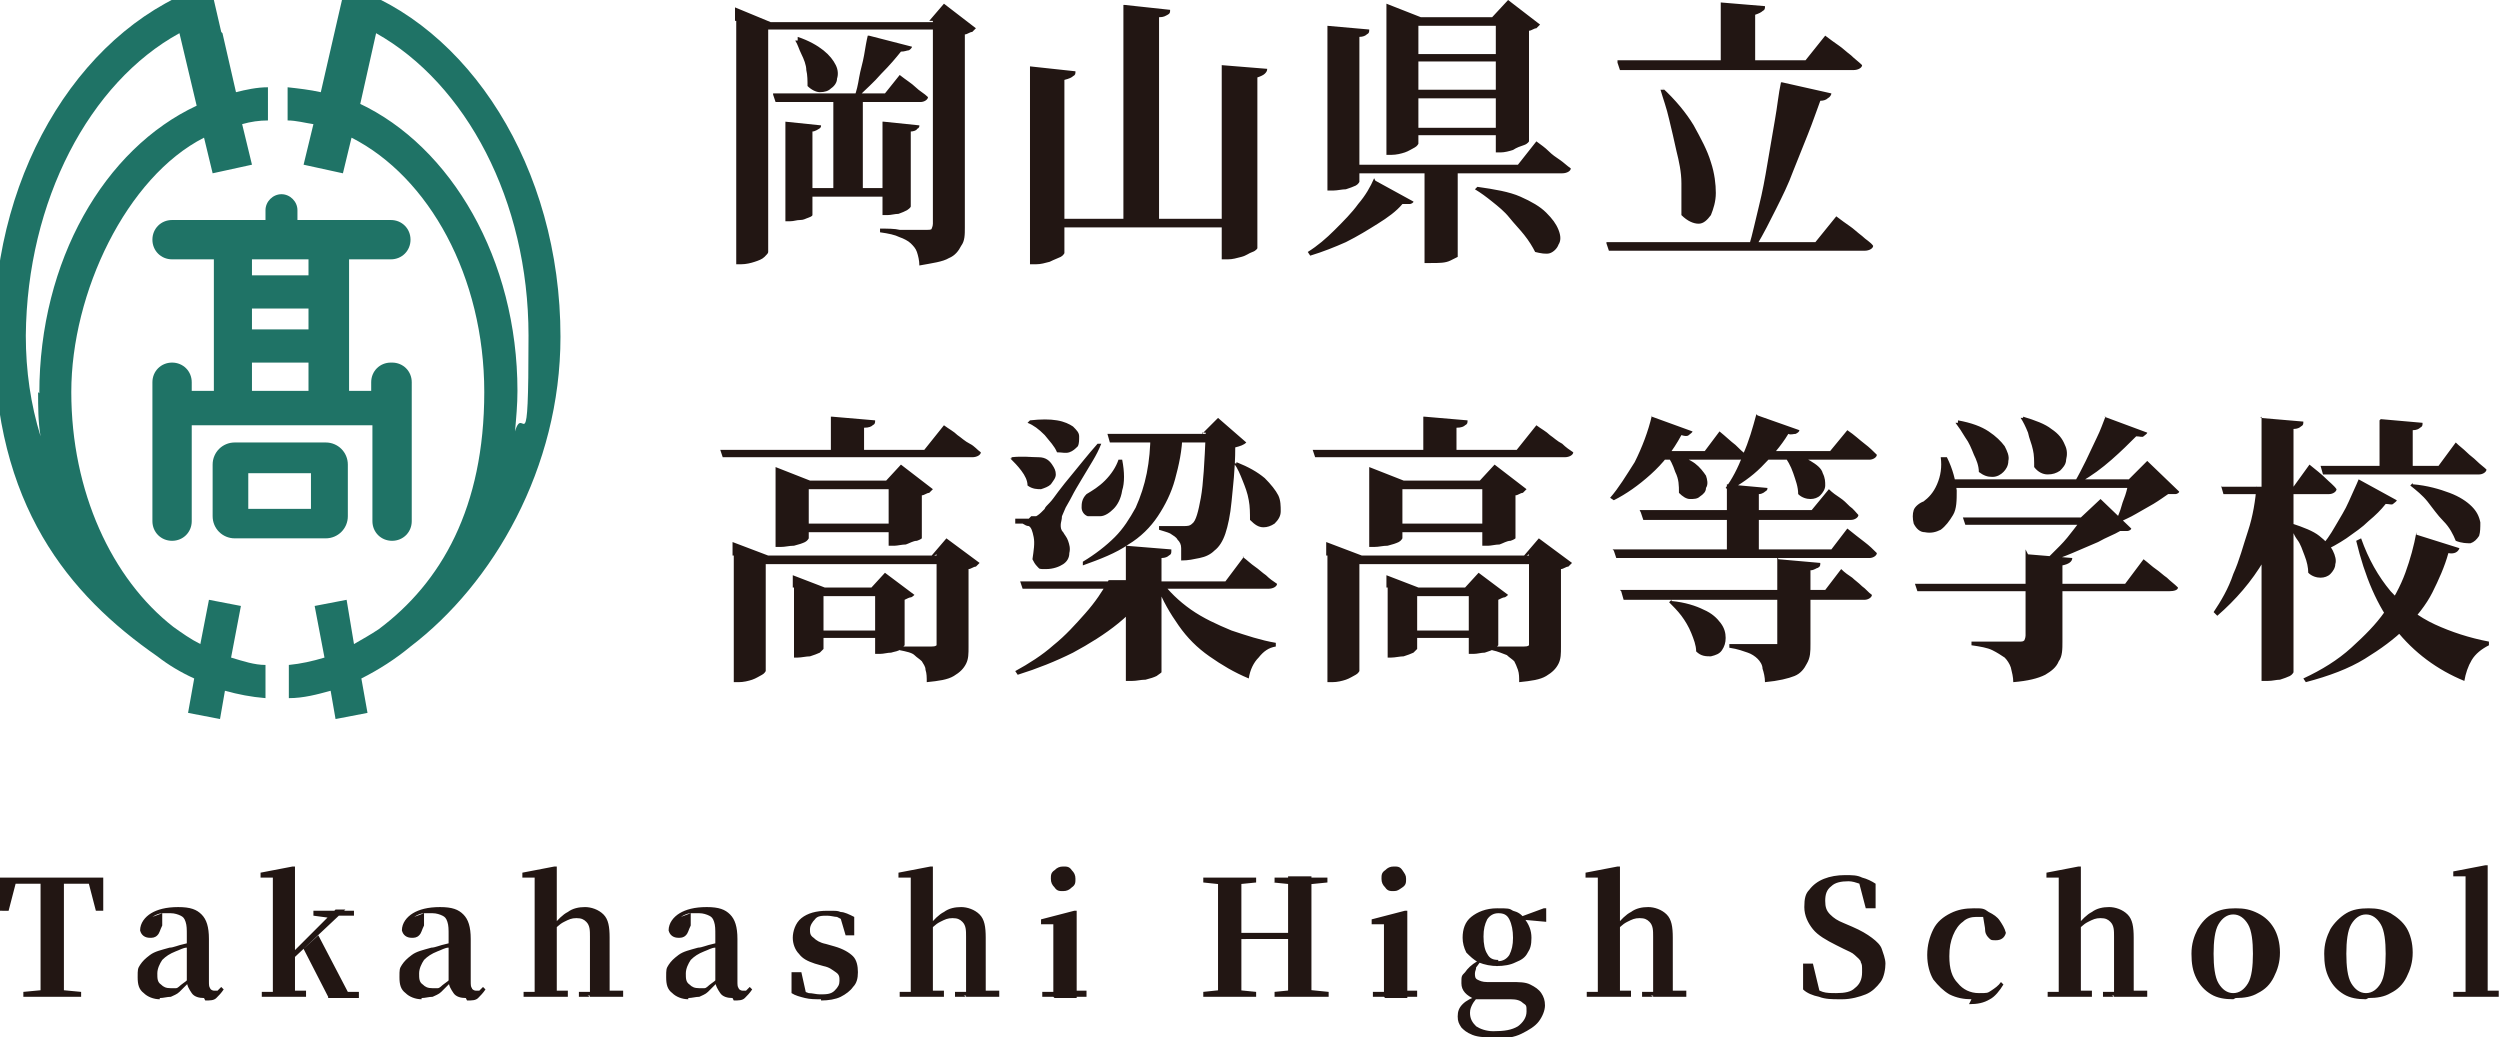
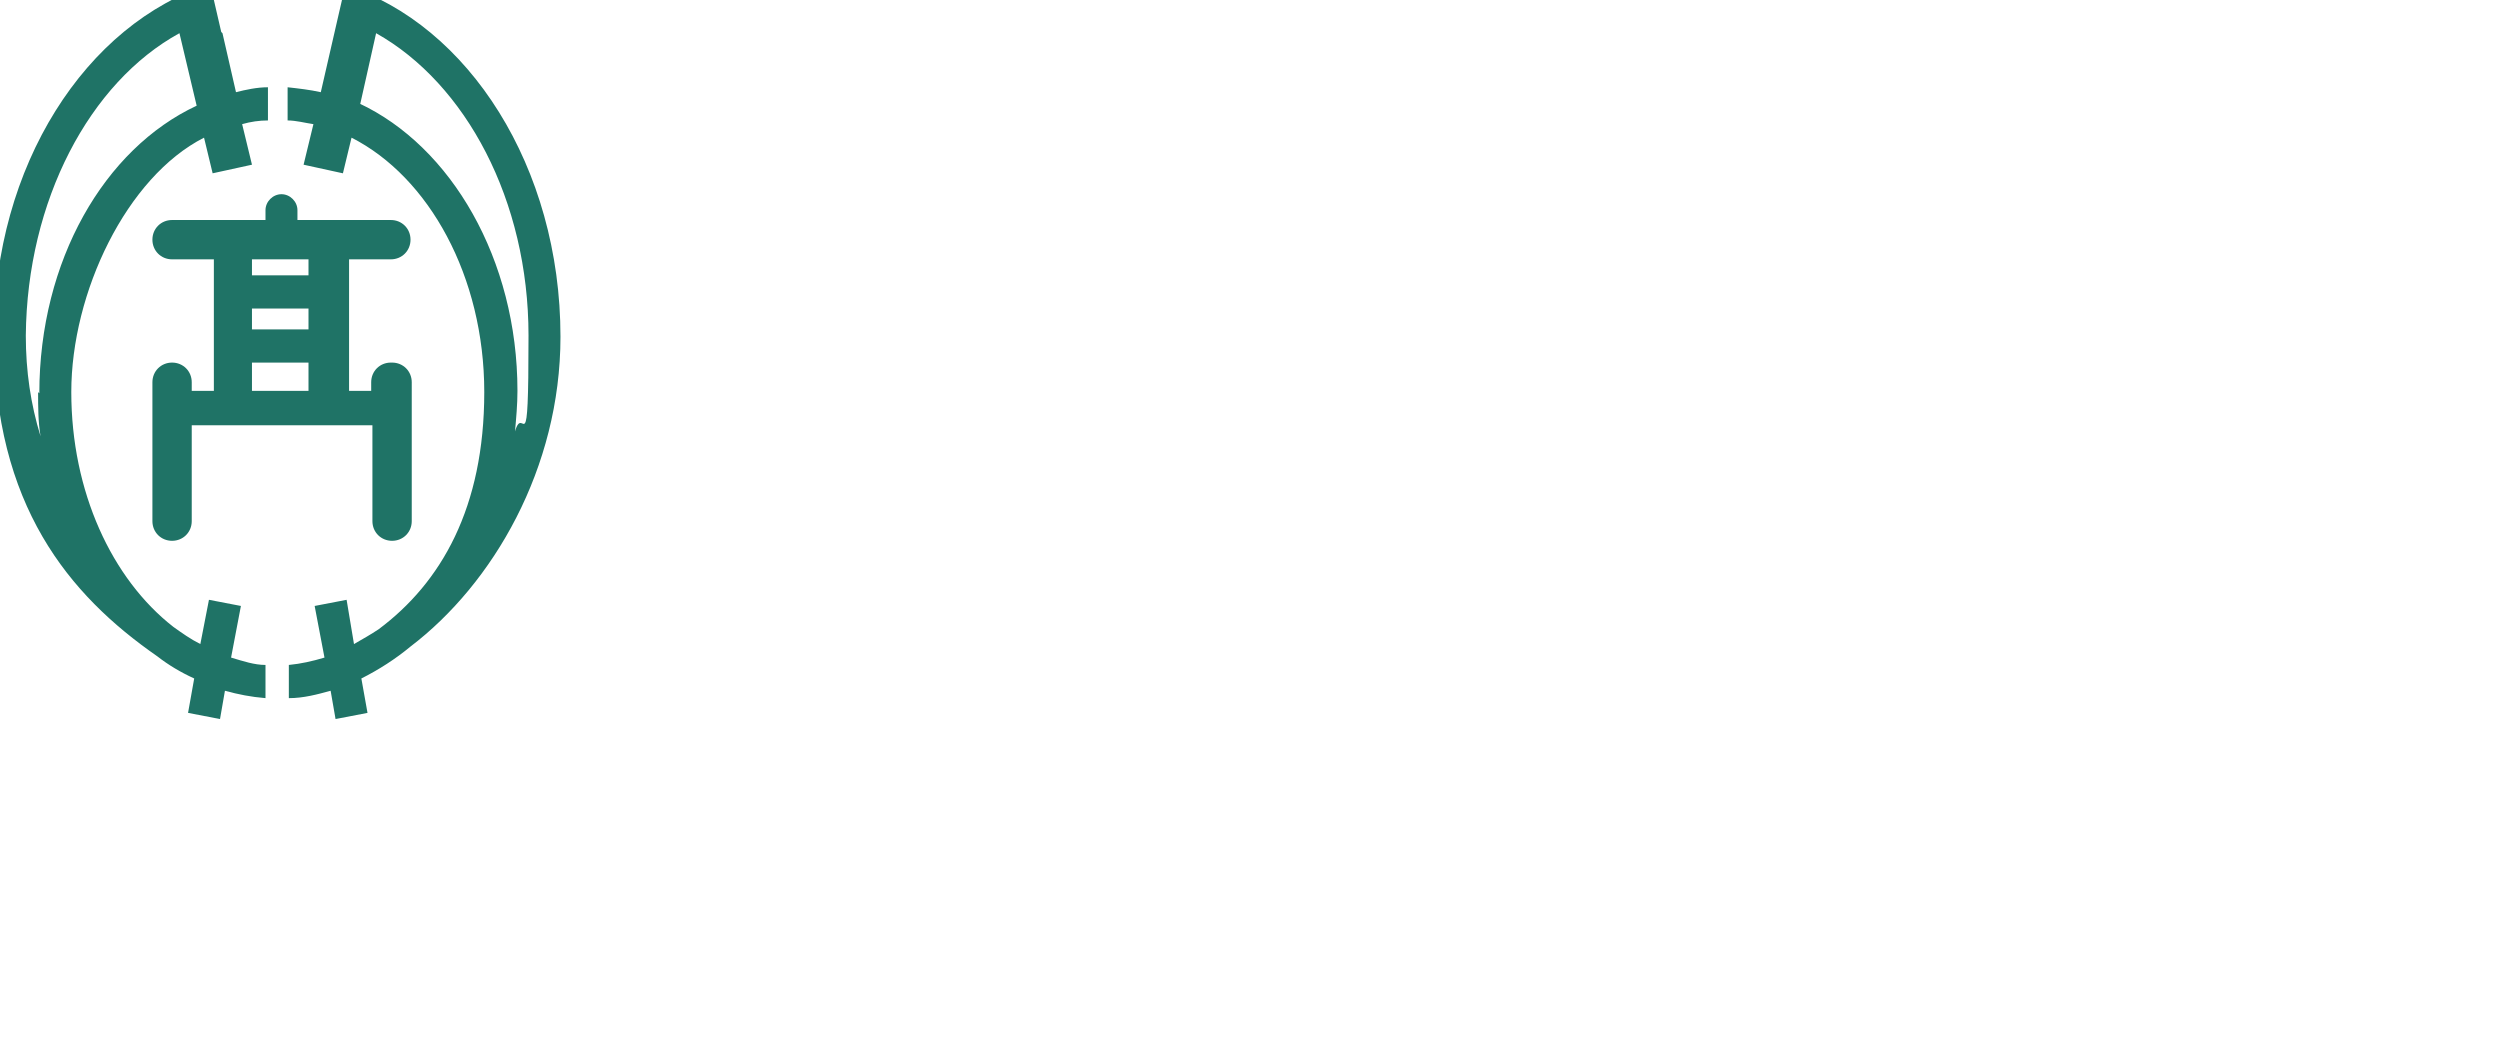
<svg xmlns="http://www.w3.org/2000/svg" id="_レイヤー_2" data-name="レイヤー 2" version="1.1" viewBox="0 0 203.4 84.4">
  <defs>
    <style>
      .cls-1{fill:#1f7366;stroke-width:0}
    </style>
  </defs>
  <path d="M31.8 29.5c-.9 0-1.6.7-1.6 1.6v.7h-1.8V21.1h3.4c.9 0 1.6-.7 1.6-1.6s-.7-1.6-1.6-1.6h-7.6v-.8c0-.7-.6-1.3-1.3-1.3s-1.3.6-1.3 1.3v.8H14c-.9 0-1.6.7-1.6 1.6s.7 1.6 1.6 1.6h3.4v10.7h-1.8v-.7c0-.9-.7-1.6-1.6-1.6s-1.6.7-1.6 1.6v11.3c0 .9.7 1.6 1.6 1.6s1.6-.7 1.6-1.6v-7.8h14.7v7.8c0 .9.7 1.6 1.6 1.6s1.6-.7 1.6-1.6V31.1c0-.9-.7-1.6-1.6-1.6Zm-11.3-4.4h4.6v1.7h-4.6v-1.7Zm4.6-4v1.3h-4.6v-1.3h4.6Zm-4.6 8.4h4.6v2.3h-4.6v-2.3Z" class="cls-1" />
-   <path d="M26.5 36h-7.4c-1 0-1.8.8-1.8 1.8V42c0 1 .8 1.8 1.8 1.8h7.4c1 0 1.8-.8 1.8-1.8v-4.2c0-1-.8-1.8-1.8-1.8Zm-1.2 5.4h-5.1v-2.9h5.1v2.9Z" class="cls-1" />
  <path d="m18 2.6-.9-3.9C7 1.9-.5 13.5-.5 27.3s6.1 21.1 13.3 26.1c.9.7 1.9 1.3 3 1.8l-.5 2.8 2.6.5.4-2.3c1.1.3 2.1.5 3.3.6v-2.7c-.9 0-1.8-.3-2.8-.6l.8-4.2-2.6-.5-.7 3.6c-.8-.4-1.5-.9-2.2-1.4-5-3.9-8.3-11-8.3-19.1s4.5-17.5 10.8-20.7l.7 2.9 3.2-.7-.8-3.3c.7-.2 1.4-.3 2.1-.3V7.1c-.9 0-1.8.2-2.6.4l-1.1-4.8ZM3.1 31.9c0 1.2 0 2.4.2 3.6-.8-2.6-1.2-5.3-1.2-8.2.1-11 5.2-20.6 12.5-24.6L16 8.6C8.5 12.1 3.2 21.2 3.2 32Zm25-33.1-.6 2.6-1.4 6.1c-.9-.2-1.8-.3-2.7-.4v2.7c.7 0 1.4.2 2.1.3l-.8 3.3 3.2.7.7-2.9c6.3 3.2 10.8 11.3 10.8 20.7s-3.5 15.5-8.6 19.3c-.6.4-1.3.8-2 1.2l-.6-3.6-2.6.5.8 4.2c-1 .3-1.9.5-2.9.6v2.7c1.2 0 2.3-.3 3.4-.6l.4 2.3 2.6-.5-.5-2.8c1.4-.7 2.8-1.6 4-2.6 6.7-5.1 12.2-14.5 12.2-25.2 0-13.8-7.5-25.4-17.5-28.6Zm1.2 9.7 1.3-5.8C37.9 6.8 43 16.3 43 27.3s-.4 5.4-1.1 7.8c.1-1.1.2-2.2.2-3.3 0-10.7-5.4-19.9-12.9-23.4Z" class="cls-1" />
-   <path d="M59.8 1.7V.6l2.9 1.2h14.4v.6H62.5v18.1c0 .1-.1.2-.3.4s-.5.3-.8.4c-.3.1-.7.2-1.1.2h-.4V1.7Zm3.1 5.9H72l1.2-1.5c.5.4 1 .7 1.3 1s.7.5 1 .8c0 .2-.3.4-.6.4H63.1l-.2-.6Zm1 2.3 2.9.3c0 .1 0 .2-.2.3 0 0-.3.2-.5.2v6.8s0 .1-.3.2-.4.2-.7.2c-.3 0-.5.1-.8.1h-.4V9.9Zm1-6.9c.9.3 1.6.7 2.1 1.1.5.4.8.8 1 1.2.2.4.2.8.1 1.1 0 .3-.2.6-.5.8-.2.2-.5.3-.9.3-.3 0-.7-.2-1-.5 0-.4 0-.9-.1-1.3 0-.4-.2-.9-.4-1.3s-.3-.8-.5-1.1h.2Zm.1 12.3h8.1v.7H65v-.7ZM67.8 8h2.4v7.7h-2.4V8Zm2.9-5.1 3.5.9c0 .1-.2.3-.3.3-.1 0-.3.1-.6.1-.4.5-.9 1.1-1.6 1.8-.6.7-1.3 1.3-1.9 1.9h-.3c.2-.5.3-1 .4-1.6.1-.6.3-1.2.4-1.8.1-.6.2-1.2.3-1.6Zm5.1-1.2h-.2L76.8.3l2.6 2-.3.3c-.2 0-.4.2-.6.2v15.7c0 .6 0 1.1-.3 1.5-.2.4-.5.8-1 1-.5.3-1.3.4-2.4.6 0-.4-.1-.8-.2-1.1-.1-.3-.3-.5-.5-.7-.2-.2-.6-.4-.9-.5-.4-.2-.9-.3-1.6-.4v-.3c.6 0 1.2 0 1.6.1h2.2c.2 0 .4 0 .4-.1 0 0 .1-.2.1-.4V1.7Zm-3.9 8.2 2.9.3c0 .1 0 .2-.2.3 0 .1-.3.2-.5.2v6.1s0 .1-.3.3c-.2.1-.4.2-.7.3-.3 0-.6.1-.9.1h-.4V9.9Zm11.9-4.5 3.7.4c0 .2 0 .3-.2.4-.1.1-.3.2-.7.3v14.1s-.1.2-.3.3c-.2.1-.5.2-.9.4-.4.1-.7.2-1.1.2h-.5V5.4Zm1 12.4H101v.7H84.8v-.7ZM91.5.4l3.7.4c0 .2 0 .3-.2.4s-.3.2-.7.2v16.8h-2.9V.4Zm7.9 4.9 3.7.3c0 .2-.1.3-.2.4-.1.1-.3.2-.6.3v13.9s-.1.2-.4.3-.5.3-.9.4c-.4.1-.7.2-1.1.2h-.5V5.3Zm12.5 9.4 3.1 1.7c0 .1-.2.2-.3.2h-.6c-.5.6-1.2 1.1-2 1.6s-1.6 1-2.6 1.5c-.9.4-1.9.8-2.9 1.1l-.2-.3c.8-.5 1.5-1.1 2.2-1.8.7-.7 1.4-1.4 1.9-2.1.6-.7 1-1.4 1.3-2.1ZM108 2.1l3.4.3c0 .2 0 .3-.2.4-.1.1-.3.2-.6.2v11.8s-.1.2-.3.3c-.2.1-.5.2-.8.3-.3 0-.7.1-1 .1h-.5V2.1Zm1.1 11.3h14.4l1.5-1.9c.4.3.7.5 1 .8s.6.5.9.7.6.5.9.7c0 .2-.3.4-.7.4H109v-.6Zm3.7-12V.3l2.8 1.1h7.5v.7h-7.7v9.6s-.1.2-.3.3c-.2.1-.5.3-.8.4-.3.1-.7.2-1.1.2h-.4V1.4Zm1.2 3h9.2V5H114v-.6Zm0 2.9h9.2V8H114v-.7Zm0 3.1h9.2v.6H114v-.6Zm1.9 3h2.7v7.5l-.6.3c-.4.2-.9.2-1.6.2h-.5v-8.1Zm4.3 1.8c1.4.2 2.6.4 3.5.8.9.4 1.6.8 2.1 1.3s.8.9 1 1.4.2.9 0 1.2c-.1.3-.4.6-.7.7-.3.1-.8 0-1.2-.1-.2-.4-.5-.9-.9-1.4s-.8-.9-1.2-1.4-.9-.9-1.4-1.3c-.5-.4-.9-.7-1.4-1l.2-.2Zm1.4-13.8h-.2l1.3-1.4 2.6 2-.3.3c-.2 0-.4.2-.6.2v9s-.1.2-.4.3-.6.2-.9.4c-.3.1-.7.2-1 .2h-.4v-11Zm9.1 18.3h17l1.7-2.1c.4.3.8.6 1.1.8.3.2.6.5 1 .8.3.3.7.5.9.8 0 .2-.3.4-.7.4h-20.8l-.2-.6Zm.9-14.8h15.3l1.6-2c.4.3.8.6 1.1.8s.6.5 1 .8c.3.3.6.5.9.8 0 .2-.3.4-.7.4h-19l-.2-.6Zm3.6 2.2c1.1 1 2 2.1 2.6 3.1.6 1.1 1.1 2 1.4 3 .3.9.4 1.8.4 2.5s-.2 1.3-.4 1.8c-.3.4-.6.7-1 .7s-.9-.2-1.4-.7v-2.6c0-.9-.2-1.8-.4-2.6-.2-.9-.4-1.8-.6-2.6-.2-.9-.5-1.7-.7-2.4h.3ZM140 .2l3.6.3c0 .2 0 .3-.2.4-.1.1-.3.2-.6.3v4.3H140V.2Zm5 6.5 4 .9c0 .1-.1.3-.3.4-.1.1-.3.2-.6.2-.3.8-.6 1.7-1 2.7l-1.2 3c-.4 1.1-.9 2.1-1.4 3.1-.5 1-1 2-1.6 3h-.6c.3-1 .5-2 .8-3.2s.5-2.3.7-3.5c.2-1.2.4-2.3.6-3.5.2-1.1.3-2.2.5-3.1ZM58.6 36.6h16.6l1.6-2c.4.3.8.5 1.1.8.3.2.6.5 1 .7s.6.5.9.7c0 .2-.3.4-.7.4H58.8l-.2-.6Zm1 8.6v-1.1l2.9 1.1h14v.7H62.3v8.7s-.1.2-.3.3-.5.3-.8.4c-.3.1-.7.2-1.1.2h-.4V45.2Zm3.5-6.1V38l2.8 1.1H73v.7h-7.2v4s-.1.2-.3.3c-.2.1-.5.2-.9.3-.4 0-.7.1-1.1.1h-.4V39Zm1.4 8.7v-1l2.6 1h5v.7H67v4.3l-.3.3c-.2.1-.5.2-.8.3-.3 0-.7.1-1 .1h-.3v-5.7Zm.1-5.2h8.5v.7h-8.5v-.7Zm1.3 8.7h6.2v.6h-6.2v-.6Zm1.8-17.4 3.5.3c0 .2 0 .3-.2.4-.1.1-.3.2-.7.2V37h-2.7v-3.1Zm3.4 13.9h-.2l1.1-1.2 2.4 1.8s-.2.2-.3.2c-.1 0-.3.1-.5.2v3.7l-.3.3c-.2.2-.5.2-.8.3-.3 0-.6.1-.9.1h-.4v-5.4Zm1.2-8.7h-.2l1.2-1.3 2.6 2-.3.3c-.2 0-.4.2-.6.2v3.5s-.1.1-.4.2c-.3 0-.6.2-.9.3-.3 0-.7.1-.9.1h-.5v-5.2Zm3.7 6.1h-.2l1.2-1.4 2.7 2-.3.3c-.2 0-.4.2-.6.2v6.3c0 .6 0 1-.2 1.4s-.5.7-1 1c-.5.3-1.2.4-2.2.5 0-.4 0-.7-.1-1 0-.3-.2-.5-.3-.7-.2-.2-.4-.3-.6-.5s-.7-.3-1.2-.4v-.3h2.6c.1 0 .3 0 .4-.1v-7.4Zm6.3-8c.9-.1 1.6 0 2.2 0s.9.3 1.1.6c.2.3.3.5.3.8 0 .3-.2.5-.4.8-.2.2-.5.3-.8.4-.3 0-.7 0-1.1-.3 0-.4-.2-.8-.5-1.2-.3-.4-.6-.7-.9-1h.1Zm11.4 10.5c-.7 1.1-1.6 2.1-2.7 3s-2.4 1.7-3.7 2.4c-1.4.7-2.9 1.3-4.5 1.8l-.2-.3c1.1-.6 2.2-1.3 3.1-2.1 1-.8 1.8-1.7 2.6-2.6.8-.9 1.4-1.8 1.9-2.7h3.6v.4ZM83.9 42h.4s.2-.1.4-.3l.3-.3c0-.1.2-.3.4-.5s.4-.5.7-.9c.3-.4.7-.9 1.2-1.5s1.2-1.5 2-2.4h.3c-.2.5-.4.9-.7 1.4L88 39c-.3.5-.6 1-.8 1.4-.2.4-.4.7-.5.9-.1.2-.2.5-.3.7 0 .3-.1.5-.1.7s0 .4.2.6c.1.2.3.4.4.7.1.3.2.6.1 1 0 .4-.2.7-.5.9-.3.2-.8.4-1.4.4s-.5 0-.7-.2c-.2-.2-.3-.4-.4-.6.1-.7.2-1.3.1-1.8s-.2-.8-.4-.9c-.2 0-.3-.1-.5-.2h-.6v-.4h1.1Zm17.2 3.3c.4.3.7.6 1 .8.3.2.6.5.9.7.3.3.6.5.9.7 0 .2-.3.4-.7.4h-20l-.2-.6h16.7l1.5-2ZM83.8 34.2c.9-.1 1.6-.1 2.2 0 .6.1 1 .3 1.3.5.3.3.5.5.5.8 0 .3 0 .6-.1.8-.2.2-.4.4-.7.5-.3.1-.6 0-1 0-.2-.5-.6-.9-1-1.4-.5-.5-.9-.8-1.4-1l.2-.2Zm12.4 1.1c0 1.3-.3 2.6-.6 3.7s-.8 2.1-1.4 3c-.6.9-1.4 1.7-2.4 2.3-1 .7-2.3 1.2-3.7 1.7v-.3c1-.6 1.9-1.3 2.6-2s1.2-1.5 1.7-2.4c.4-.9.7-1.8.9-2.8.2-1 .3-2.1.3-3.2h2.8Zm-4.9 2.1c.2 1 .2 1.9 0 2.5-.1.7-.4 1.2-.7 1.5-.3.3-.7.6-1.1.6h-1c-.3-.1-.5-.4-.5-.7 0-.3 0-.7.4-1.1.5-.3 1-.6 1.5-1.1.5-.5.9-1.1 1.1-1.7h.3Zm8.7-2.1v.7h-9.7l-.2-.7h9.9Zm-4.7 9.5c0 .2 0 .3-.2.4-.1.1-.3.2-.6.2v9.3s-.1.1-.4.3c-.2.1-.5.2-.9.3-.4 0-.7.1-1.1.1h-.5v-11l3.7.3Zm-.8 2.5c.6.8 1.4 1.6 2.4 2.3 1 .7 2.1 1.2 3.3 1.7 1.2.4 2.4.8 3.6 1v.3c-.6.1-1 .4-1.4.9-.4.4-.7 1-.8 1.7-1.2-.5-2.2-1.1-3.2-1.8s-1.8-1.5-2.5-2.5-1.3-2-1.8-3.3l.3-.2Zm3.3-12 1.3-1.3 2.3 2c-.2.2-.5.3-.9.4 0 1.8-.2 3.3-.3 4.4-.1 1.1-.3 2-.5 2.6-.2.6-.5 1.1-.9 1.4-.3.3-.7.5-1.2.6s-.9.2-1.5.2v-1c0-.3-.1-.5-.3-.7-.1-.2-.3-.3-.6-.5-.2-.1-.6-.2-.9-.3v-.3h2c.3 0 .5 0 .7-.2.3-.2.5-1 .7-2.1s.3-2.9.4-5.3h-.3Zm2.8 2.3c1 .4 1.7.8 2.3 1.3.5.5.9 1 1.1 1.4s.2.9.2 1.3-.2.7-.5 1c-.3.2-.6.3-.9.3-.4 0-.7-.2-1.1-.6 0-.5 0-1.1-.1-1.6-.1-.6-.3-1.1-.5-1.6s-.4-1-.7-1.4h.2Zm6.2-1h16.6l1.6-2c.4.3.8.5 1.1.8.3.2.6.5 1 .7.3.3.6.5.9.7 0 .2-.3.4-.7.4H107l-.2-.6Zm1.1 8.6v-1.1l2.9 1.1h14v.7h-14.2v8.7s-.1.2-.3.3c-.2.1-.5.3-.8.4-.3.1-.7.2-1.1.2h-.4V45.2Zm3.5-6.1V38l2.8 1.1h7.1v.7h-7.2v4s-.1.2-.3.3c-.2.1-.5.2-.9.3-.4 0-.7.1-1.1.1h-.4V39Zm1.4 8.7v-1l2.6 1h5v.7h-5.1v4.3l-.3.3c-.2.1-.5.2-.8.3-.3 0-.7.1-1 .1h-.3v-5.7Zm.1-5.2h8.5v.7h-8.5v-.7Zm1.3 8.7h6.2v.6h-6.2v-.6Zm1.7-17.4 3.5.3c0 .2 0 .3-.2.4-.1.1-.3.2-.7.2V37h-2.7v-3.1Zm3.5 13.9h-.2l1.1-1.2 2.4 1.8s-.2.2-.3.2c-.1 0-.3.1-.5.2v3.7l-.3.3c-.2.1-.5.2-.8.3-.3 0-.6.1-.9.1h-.4v-5.4Zm1.2-8.7h-.2l1.2-1.3 2.6 2-.3.3c-.2 0-.4.2-.6.2v3.5s-.1.1-.4.2c-.3 0-.6.2-.9.3-.3 0-.7.1-.9.1h-.5v-5.2Zm3.6 6.1h-.2l1.2-1.4 2.7 2-.3.3c-.2 0-.4.2-.6.2v6.3c0 .6 0 1-.2 1.4s-.5.7-1 1c-.5.3-1.2.4-2.2.5 0-.4 0-.7-.1-1s-.2-.5-.3-.7c-.2-.2-.4-.3-.6-.5-.3-.1-.7-.3-1.2-.4v-.3h2.6c.1 0 .3 0 .4-.1v-7.4Zm10.2-11.3 3.3 1.2c0 .1-.2.2-.3.3s-.3.1-.6 0c-.7 1.3-1.5 2.3-2.5 3.2-1 .9-2 1.6-3 2.1l-.3-.2c.7-.8 1.3-1.8 2-2.9.6-1.2 1.1-2.5 1.4-3.8Zm-3.2 10.8H149l1.3-1.7c.5.4 1 .8 1.4 1.1s.7.6 1 .9c0 .2-.3.4-.6.4h-20.6l-.2-.6Zm.6 3.3h16.7l1.3-1.7c.3.3.6.5.9.7.2.2.5.4.8.7.3.2.5.5.8.7 0 .2-.3.4-.6.4h-19.6l-.2-.7Zm1.6-6.5h14l1.4-1.7c.3.3.6.5.9.7s.5.4.8.7c.3.2.5.5.7.7 0 .2-.3.4-.6.4h-16.9l-.2-.6Zm1.4-4.8h3.9l1.2-1.6c.5.4.9.8 1.3 1.1.3.3.6.6.9.8 0 .2-.2.4-.6.4h-6.7v-.6Zm1.2.2c.8.2 1.5.5 1.9.8.4.3.7.7.9 1 .1.3.2.7 0 1 0 .3-.2.5-.5.7-.2.2-.5.2-.8.2-.3 0-.6-.2-.9-.5 0-.6 0-1.1-.3-1.7-.2-.6-.4-1-.7-1.4h.2Zm0 12c1.1.1 2 .4 2.6.7.7.3 1.1.7 1.4 1.1s.4.8.4 1.2c0 .4-.1.7-.3 1-.2.3-.5.4-.9.5-.4 0-.8 0-1.2-.4 0-.5-.2-1-.4-1.5s-.5-1-.8-1.4c-.3-.4-.7-.8-1-1.1l.2-.2Zm4.5-9.5 3.3.3c0 .1 0 .2-.2.3 0 0-.2.2-.5.2v4.9h-2.6v-5.7Zm2.5-5.6 3.4 1.2c0 .1-.1.2-.3.3-.2 0-.4.1-.6 0-.6 1-1.4 1.9-2.2 2.7-.8.8-1.7 1.4-2.6 1.9l-.3-.2c.5-.7 1-1.6 1.4-2.7.5-1.1.8-2.2 1.1-3.3Zm1.7 11.7 3.4.3c0 .2 0 .3-.2.4-.1 0-.3.2-.6.2v6c0 .6 0 1.1-.3 1.6-.2.4-.5.8-1 1s-1.3.4-2.4.5c0-.4-.1-.8-.2-1.1 0-.3-.2-.6-.4-.8-.2-.2-.5-.4-.8-.5s-.8-.3-1.5-.4v-.3h3.9v-7.1Zm-1.6-8.8h5.8l1.4-1.7c.6.4 1 .8 1.4 1.1.4.3.7.6 1 .9 0 .2-.3.4-.6.4h-8.9v-.6Zm2.1.1c.9.2 1.6.4 2.1.7s.9.6 1 1c.2.4.2.7.2 1s-.2.6-.4.8c-.2.2-.5.3-.8.3s-.7-.1-1-.4c0-.6-.2-1.1-.4-1.7s-.5-1.1-.8-1.5h.2Zm12.9.4h.3c.5 1 .7 1.9.8 2.7 0 .8 0 1.5-.3 2s-.6.9-1 1.2c-.4.2-.8.3-1.3.2-.4 0-.7-.3-.9-.7-.1-.4-.1-.8 0-1.1s.5-.6.8-.7c.4-.3.8-.7 1.1-1.4.3-.7.4-1.4.3-2.2Zm-2.2 10.3h17l1.5-2c.4.3.7.6 1 .8.3.2.6.5.9.7.3.3.6.5.9.8 0 .2-.3.3-.7.3H156l-.2-.6Zm2.7-8.5h16.3v.7h-16.3V39Zm.7-4.8c1.1.2 1.9.5 2.5.9.6.4 1 .8 1.3 1.2.2.4.4.8.3 1.2 0 .4-.2.7-.4.9-.2.2-.5.4-.9.4s-.7-.1-1.1-.4c0-.5-.2-1-.4-1.4-.2-.5-.4-1-.7-1.4-.3-.5-.5-.8-.8-1.2h.2Zm.4 7.9h10.7v.6h-10.5l-.2-.6Zm5.3 3 3.6.3c0 .3-.3.5-.8.6v6.2c0 .6 0 1.2-.3 1.6-.2.5-.6.8-1.1 1.1-.6.3-1.4.5-2.6.6 0-.4-.1-.8-.2-1.2-.1-.3-.3-.6-.5-.8-.3-.2-.6-.4-1-.6-.4-.2-1-.3-1.7-.4v-.3h3.9c.2 0 .3 0 .4-.1 0 0 .1-.2.1-.4v-7Zm-.4-11.2c1 .3 1.8.6 2.3 1 .6.4.9.8 1.1 1.3.2.4.2.8.1 1.2 0 .4-.3.7-.5.9-.3.2-.6.3-1 .3s-.8-.2-1.1-.6c0-.5 0-1-.1-1.4-.1-.5-.3-.9-.4-1.4-.2-.5-.4-.9-.6-1.2h.2Zm5 8.2h-.3l1.6-1.5 2.5 2.4c0 .1-.2.2-.3.2h-.6c-.5.3-1.1.5-1.8.9l-2.1.9c-.7.3-1.3.5-1.9.7l-.2-.2 1.1-1.1c.4-.4.8-.9 1.1-1.3s.6-.8.9-1.1Zm1.6-8.2 3.5 1.3c0 .1-.2.2-.3.3s-.3 0-.6 0c-.6.6-1.2 1.2-2 1.9s-1.6 1.3-2.5 1.8h-.5c.3-.5.6-1.1.9-1.7.3-.6.6-1.3.9-1.9.3-.6.5-1.2.7-1.7Zm2.3 5.1h-.3l1.5-1.5 2.6 2.5c0 .1-.2.2-.3.2h-.6c-.3.2-.7.5-1.2.8s-.9.5-1.4.8c-.5.3-1 .5-1.4.7l-.2-.2c.1-.3.3-.7.4-1.1.1-.4.3-.8.4-1.2.1-.4.2-.8.3-1.1Zm10.1.6h2.8v.4c-.4 2.1-1.2 3.9-2.2 5.6-1 1.7-2.3 3.2-3.8 4.5l-.3-.3c.6-.9 1.2-1.9 1.6-3.1.5-1.1.8-2.3 1.2-3.5s.6-2.5.7-3.7Zm-2.9 0h5.9l1.3-1.8c.5.4 1 .8 1.3 1.1.3.3.7.6.9.9 0 .2-.3.4-.6.4h-8.6l-.2-.7Zm3.2-5.6 3.5.3c0 .2 0 .3-.2.4-.1.1-.3.2-.6.2v19.8s-.1.2-.3.3c-.2.1-.5.2-.8.3-.3 0-.6.1-1 .1h-.5V33.9Zm2.6 8.6c.9.3 1.7.6 2.2 1s.9.8 1.1 1.2c.2.4.3.8.2 1.1 0 .3-.2.6-.4.8-.2.2-.5.3-.8.3s-.7-.1-1-.4c0-.4-.1-.9-.3-1.4s-.3-.9-.6-1.3-.4-.8-.6-1.2h.2Zm10.1.9 3.5 1.1c-.1.3-.4.5-.9.4-.3 1.1-.8 2.2-1.3 3.2s-1.3 2-2.2 2.9c-.9.9-2 1.7-3.3 2.5s-2.9 1.4-4.8 1.9l-.2-.3c1.5-.7 2.8-1.5 3.9-2.5s2-1.9 2.7-2.9 1.3-2.1 1.7-3.2.7-2.2.9-3.3Zm-7.8-5.6h9.6l1.4-1.9c.3.3.6.5.9.8s.5.4.8.7.6.5.8.7c0 .2-.3.4-.6.4H189l-.2-.7Zm3.1 1.1 3.1 1.7c0 .1-.2.2-.3.3s-.3 0-.6 0c-.4.5-.8.9-1.4 1.4-.5.5-1.1.9-1.8 1.4-.6.4-1.3.8-2 1.1l-.2-.3c.5-.5.9-1.1 1.3-1.8s.8-1.3 1.1-2c.3-.7.6-1.3.8-1.8Zm.2 4.8c.6 1.7 1.4 3.1 2.4 4.3 1.1 1.2 2.3 2.1 3.6 2.7s2.8 1.1 4.4 1.4v.3c-.6.3-1.1.7-1.4 1.2-.3.5-.5 1.1-.6 1.7-2.2-.9-4.1-2.3-5.6-4.2-1.5-1.9-2.5-4.3-3.2-7.2l.4-.2Zm1.6-9.7 3.4.3c0 .2 0 .3-.2.4-.1.1-.3.2-.6.2v3.2h-2.7v-4Zm2.6 5.3c1.2.1 2.2.4 3 .7.8.3 1.4.7 1.8 1.1.4.4.6.8.7 1.3 0 .4 0 .8-.1 1.1-.2.3-.4.5-.7.6-.3 0-.7 0-1.2-.2-.2-.5-.5-1.1-1-1.6s-.9-1.1-1.3-1.6-.9-.9-1.4-1.3l.2-.2ZM0 74.1v-2.7h8.4v2.7h-.6l-.7-2.7.9.5H.5l.9-.5-.7 2.7H0Zm1.9 7v-.4l2.1-.2h.5l2.1.2v.4H1.9Zm1.4 0v-9.7h1.9v9.7H3.3Zm9.7.2c-.5 0-1-.2-1.3-.5-.4-.3-.5-.7-.5-1.3s0-.7.2-1c.2-.3.4-.5.8-.8s.9-.4 1.6-.6c.3 0 .7-.2 1.2-.3l1.2-.3v.3c-.3 0-.7.2-1 .3-.3 0-.6.2-.9.3-.5.2-.8.4-1.1.7-.2.3-.4.7-.4 1.1s0 .7.3.9c.2.2.4.3.8.3h.4c.2 0 .3-.2.6-.4s.5-.4.7-.7l.2.7h-.5l-.7.7c-.2.2-.5.3-.7.4-.3 0-.6.1-.9.1Zm3.6-.1c-.4 0-.8-.1-1-.4s-.4-.6-.4-1v-3.7c0-.5 0-.8-.1-1.1s-.2-.4-.4-.5c-.2-.1-.5-.2-.8-.2h-.7c-.2 0-.5.1-.8.3l.8-.3v1c-.2.4-.2.6-.4.8-.2.2-.4.2-.6.2-.4 0-.7-.2-.8-.6 0-.6.4-1.1.9-1.4s1.2-.5 2.2-.5 1.5.2 1.9.6c.4.4.6 1 .6 2v3.4c0 .3 0 .5.1.6 0 .1.2.2.3.2h.3l.3-.3.2.2c-.2.3-.4.5-.6.7s-.5.2-.9.2Zm5.6-.1v-9.7h-1V71l2.6-.5h.2v10.6h-1.8Zm-.9 0v-.4h1.4c0-.1.8-.1.8-.1h1.4v.5h-3.7Zm1.8-2.3v-.6l2.1-2.1 2.1-2.1h.8l-5 4.7Zm3.6 2.3-2-3.9 1.2-1.1 2.4 4.6h.9v.5h-2.5Zm-1.2-6.6v-.4h3.3v.4h-1.5c0 .1-.3.2-.3.2l-1.5-.2Zm8.8 6.8c-.5 0-1-.2-1.3-.5-.4-.3-.5-.7-.5-1.3s0-.7.2-1c.2-.3.4-.5.8-.8s.9-.4 1.6-.6c.3 0 .7-.2 1.2-.3l1.2-.3v.3c-.3 0-.7.2-1 .3-.3 0-.6.2-.9.3-.5.2-.8.4-1.1.7-.2.3-.4.7-.4 1.1s0 .7.3.9c.2.2.4.3.8.3h.4c.2 0 .3-.2.6-.4s.5-.4.7-.7l.2.7h-.5l-.7.7c-.2.2-.5.3-.7.4-.3 0-.6.1-.9.1Zm3.6-.1c-.4 0-.8-.1-1-.4s-.4-.6-.4-1v-3.7c0-.5 0-.8-.1-1.1s-.2-.4-.4-.5c-.2-.1-.5-.2-.8-.2h-.7c-.2 0-.5.1-.8.3l.8-.3v1c-.2.4-.2.6-.4.8-.2.2-.4.2-.6.2-.4 0-.7-.2-.8-.6 0-.6.4-1.1.9-1.4s1.2-.5 2.2-.5 1.5.2 1.9.6c.4.4.6 1 .6 2v3.4c0 .3 0 .5.1.6 0 .1.2.2.3.2h.3l.3-.3.2.2c-.2.3-.4.5-.6.7s-.5.2-.9.2Zm5.6-.1v-9.7h-1V71l2.6-.5h.2v10.6h-1.8Zm-.9 0v-.4H44c0-.1.8-.1.8-.1h1.4v.5h-3.6Zm5.4 0v-4.9c0-.5 0-.9-.3-1.2-.2-.2-.4-.3-.8-.3s-.6.1-1 .3c-.4.2-.7.5-1.1 1l-.4-.6h.5c.5-.6.9-1 1.3-1.2.4-.3.9-.4 1.4-.4s1.1.2 1.5.6c.4.4.5 1 .5 1.9V81h-1.8Zm-.9 0v-.4h1.4c0-.1.8-.1.8-.1h1.4v.5h-3.6Zm8.9.2c-.5 0-1-.2-1.3-.5-.4-.3-.5-.7-.5-1.3s0-.7.2-1c.2-.3.4-.5.8-.8s.9-.4 1.6-.6c.3 0 .7-.2 1.2-.3l1.2-.3v.3c-.3 0-.7.2-1 .3-.3 0-.6.2-.9.3-.5.2-.8.4-1.1.7-.2.3-.4.7-.4 1.1s0 .7.3.9c.2.2.4.3.8.3h.4c.2 0 .3-.2.6-.4s.5-.4.7-.7l.2.7h-.5l-.7.7c-.2.2-.5.3-.7.4-.3 0-.6.1-.9.1Zm3.6-.1c-.4 0-.8-.1-1-.4s-.4-.6-.4-1v-3.7c0-.5 0-.8-.1-1.1s-.2-.4-.4-.5c-.2-.1-.5-.2-.8-.2h-.7c-.2 0-.5.1-.8.3l.8-.3v1c-.2.4-.2.6-.4.8-.2.2-.4.2-.6.2-.4 0-.7-.2-.8-.6 0-.6.4-1.1.9-1.4s1.2-.5 2.2-.5 1.5.2 1.9.6c.4.4.6 1 .6 2v3.4c0 .3 0 .5.1.6 0 .1.2.2.3.2h.3l.3-.3.2.2c-.2.3-.4.5-.6.7s-.5.2-.9.2Zm7.2.1c-.5 0-.9 0-1.3-.1s-.8-.2-1.1-.4v-1.7h.8l.4 1.8H65v-.5c.3.2.5.3.8.4.3 0 .6.1.9.1.5 0 .9 0 1.2-.3s.4-.5.4-.8 0-.5-.3-.7-.5-.4-1-.5l-.7-.2c-.6-.2-1-.4-1.3-.8-.3-.3-.5-.8-.5-1.3s.2-1.2.7-1.6c.5-.4 1.2-.6 2.1-.6s.8 0 1.1.1c.3 0 .7.2 1.1.4v1.5h-.7l-.5-1.7.5.2v.4c-.3-.2-.5-.3-.7-.4-.2 0-.5-.1-.8-.1-.4 0-.8 0-1 .3-.2.2-.4.5-.4.8s0 .5.3.7c.2.2.5.4 1 .5l.7.2c.7.2 1.2.5 1.5.8.3.3.4.8.4 1.3s-.1.9-.4 1.2c-.2.3-.6.6-1 .8s-1 .3-1.6.3Zm7.3-.2v-9.7h-1V71l2.6-.5h.2v10.6h-1.8Zm-.9 0v-.4h1.4c0-.1.8-.1.8-.1h1.4v.5h-3.6Zm5.4 0v-4.9c0-.5 0-.9-.3-1.2-.2-.2-.4-.3-.8-.3s-.6.1-1 .3c-.4.2-.7.5-1.1 1l-.4-.6h.5c.5-.6.9-1 1.3-1.2.4-.3.9-.4 1.4-.4s1.1.2 1.5.6c.4.4.5 1 .5 1.9V81h-1.8Zm-.9 0v-.4h1.4c0-.1.8-.1.8-.1h1.4v.5h-3.6Zm8 0v-5.9h-1v-.4l2.7-.7h.2v7.1h-1.8Zm-.9 0v-.4h1.4c0-.1.8-.1.8-.1h1.4v.5h-3.6Zm1.7-8.6c-.3 0-.5 0-.7-.3-.2-.2-.3-.4-.3-.7s0-.5.3-.7c.2-.2.4-.3.7-.3s.5 0 .7.3c.2.2.3.4.3.7s0 .5-.3.7c-.2.2-.4.3-.7.3Zm11.4-.7v-.4h4.3v.4l-2 .2h-.4l-1.9-.2Zm0 9.3v-.4l1.9-.2h.4l2 .2v.4h-4.3Zm1.2 0v-9.7h1.9v9.7h-1.9Zm.9-4.7v-.5h5.8v.5H100Zm3.7-4.6v-.4h4.3v.4l-2 .2h-.4l-2-.2Zm0 9.3v-.4l2-.2h.4l2 .2v.4h-4.3Zm1.1 0v-9.8h1.9v9.6h-1.9Zm7.8 0v-5.9h-1v-.4l2.7-.7h.2v7.1h-1.8Zm-.9 0v-.4h1.4c0-.1.8-.1.8-.1h1.4v.5h-3.6Zm1.7-8.6c-.3 0-.5 0-.7-.3-.2-.2-.3-.4-.3-.7s0-.5.3-.7c.2-.2.4-.3.7-.3s.5 0 .7.3.3.4.3.7 0 .5-.3.7-.4.3-.7.3Zm8.2 11.9c-.7 0-1.3 0-1.8-.2s-.7-.4-.9-.6c-.2-.3-.3-.5-.3-.9s.1-.7.4-1c.3-.3.7-.5 1.3-.7-.2.3-.4.5-.5.7s-.2.4-.2.7c0 .5.2.8.5 1.1.3.2.8.4 1.4.4.9 0 1.5-.1 2-.4.4-.3.7-.7.7-1.2s0-.5-.3-.7c-.2-.2-.5-.3-1-.3H120c-.7-.3-1.1-.7-1.1-1.3s0-.6.3-.9c.2-.3.5-.6 1-.9 0-.1.3 0 .3 0-.2.2-.3.4-.4.5 0 .2-.1.3-.1.5s0 .4.2.5c.2.1.4.2.8.2h1.9c.7 0 1.2 0 1.6.2.4.2.7.4.9.7.2.3.3.6.3 1s-.2.9-.5 1.3-.8.7-1.4 1-1.3.4-2.2.4Zm.3-5.8c-.6 0-1.1-.1-1.6-.3-.4-.2-.7-.5-1-.8-.2-.4-.3-.8-.3-1.2 0-.7.2-1.3.7-1.7.5-.4 1.2-.7 2.1-.7s1 0 1.3.2c.4.1.7.3.9.6.4.5.6 1 .6 1.6s-.1.9-.3 1.2c-.2.4-.5.6-1 .8-.4.2-.9.3-1.6.3Zm0-.4c.4 0 .7-.2.9-.5.2-.4.3-.8.3-1.4s-.1-1.1-.3-1.5-.5-.5-.9-.5-.7.2-.9.5c-.2.4-.3.8-.3 1.4s.1 1.1.3 1.4c.2.4.5.5.9.5Zm1.8-3.4v-.2l1.9-.7h.2V75l-2.2-.2Zm6.3 6.3v-9.7h-1V71l2.6-.5h.2v10.6H130Zm-.9 0v-.4h1.4c0-.1.8-.1.8-.1h1.4v.5h-3.6Zm5.4 0v-4.9c0-.5 0-.9-.3-1.2-.2-.2-.4-.3-.8-.3s-.6.1-1 .3c-.4.2-.7.5-1.1 1l-.4-.6h.5c.5-.6.9-1 1.3-1.2.4-.3.9-.4 1.4-.4s1.1.2 1.5.6.5 1 .5 1.9V81h-1.8Zm-.9 0v-.4h1.4c0-.1.8-.1.8-.1h1.4v.5h-3.6Zm16 .2c-.5 0-1.1 0-1.6-.2-.5-.1-1-.3-1.3-.6v-2.1h.8l.6 2.5-.8-.3v-.5c.3.3.7.5 1 .6s.7.1 1.1.1c.7 0 1.2-.1 1.5-.4.4-.3.6-.7.6-1.3s0-.6-.1-.8c0-.2-.3-.4-.5-.6-.2-.2-.5-.3-.9-.5l-.6-.3c-.8-.4-1.5-.8-1.9-1.3-.4-.5-.7-1.1-.7-1.8s.1-1.1.4-1.4c.3-.4.7-.7 1.2-.9.5-.2 1.1-.3 1.7-.3s1 0 1.4.2c.4.1.8.3 1.1.5v2h-.8l-.6-2.3.9.4v.5c-.3-.3-.6-.5-.8-.6-.3-.1-.6-.2-.9-.2-.6 0-1.1.1-1.4.4-.4.3-.5.7-.5 1.2s.1.8.4 1.1.6.5 1.1.7l.7.3c.7.3 1.2.6 1.6.9s.7.6.8.9.3.8.3 1.2-.1 1.1-.4 1.5c-.3.4-.7.8-1.2 1-.5.2-1.2.4-1.9.4Zm10.8 0c-.6 0-1.2-.1-1.8-.4-.5-.3-.9-.7-1.3-1.2-.3-.5-.5-1.2-.5-2s.2-1.5.5-2.1c.3-.6.8-1 1.4-1.3s1.2-.4 1.9-.4.8 0 1.2.3c.4.2.7.4.9.7s.4.6.5 1c-.1.4-.4.6-.8.6s-.4 0-.6-.2c-.2-.2-.3-.4-.3-.8l-.2-1.2.9.6c-.3-.1-.5-.3-.7-.3h-.7c-.4 0-.8.1-1.1.4-.3.2-.6.6-.8 1.1-.2.5-.3 1-.3 1.7 0 1 .2 1.7.7 2.2.4.5 1 .8 1.7.8s.7 0 1-.2c.3-.2.6-.4.8-.7l.2.2c-.3.5-.7 1-1.1 1.2-.5.3-1 .4-1.7.4Zm7.1-.2v-9.7h-1V71l2.6-.5h.2v10.6h-1.8Zm-.9 0v-.4h1.4c0-.1.8-.1.8-.1h1.4v.5h-3.6Zm5.4 0v-4.9c0-.5 0-.9-.3-1.2-.2-.2-.4-.3-.8-.3s-.6.1-1 .3c-.4.2-.7.5-1.1 1l-.4-.6h.5c.5-.6.9-1 1.3-1.2.4-.3.9-.4 1.4-.4s1.1.2 1.5.6c.4.4.5 1 .5 1.9V81h-1.8Zm-.9 0v-.4h1.4c0-.1.8-.1.8-.1h1.4v.5h-3.6Zm10.6.2c-.7 0-1.3-.1-1.8-.4-.5-.3-.9-.7-1.2-1.3-.3-.6-.4-1.2-.4-2s.2-1.4.5-2c.3-.5.7-1 1.3-1.3.5-.3 1.1-.4 1.8-.4s1.2.1 1.8.4 1 .7 1.3 1.2.5 1.2.5 2-.2 1.4-.5 2c-.3.6-.7 1-1.3 1.3-.5.3-1.1.4-1.8.4Zm0-.5c.5 0 .9-.3 1.2-.8.3-.5.4-1.4.4-2.4s-.1-1.9-.4-2.4c-.3-.5-.7-.8-1.2-.8s-.9.3-1.2.8c-.3.5-.4 1.4-.4 2.4s.1 1.9.4 2.4c.3.5.7.8 1.2.8Zm10.8.5c-.7 0-1.3-.1-1.8-.4s-.9-.7-1.2-1.3-.4-1.2-.4-2 .2-1.4.5-2c.3-.5.8-1 1.3-1.3s1.1-.4 1.8-.4 1.2.1 1.8.4c.5.3 1 .7 1.3 1.2.3.5.5 1.2.5 2s-.2 1.4-.5 2c-.3.6-.7 1-1.3 1.3-.5.3-1.1.4-1.8.4Zm0-.5c.5 0 .9-.3 1.2-.8s.4-1.4.4-2.4-.1-1.9-.4-2.4-.7-.8-1.2-.8-.9.3-1.2.8-.4 1.4-.4 2.4.1 1.9.4 2.4.7.8 1.2.8Zm8.1.3v-9.8h-1v-.4l2.6-.5h.2v10.7h-1.8Zm-1 0v-.4h1.4c0-.1.8-.1.8-.1h1.5v.5h-3.8Z" style="fill:#221613;stroke-width:0" />
</svg>